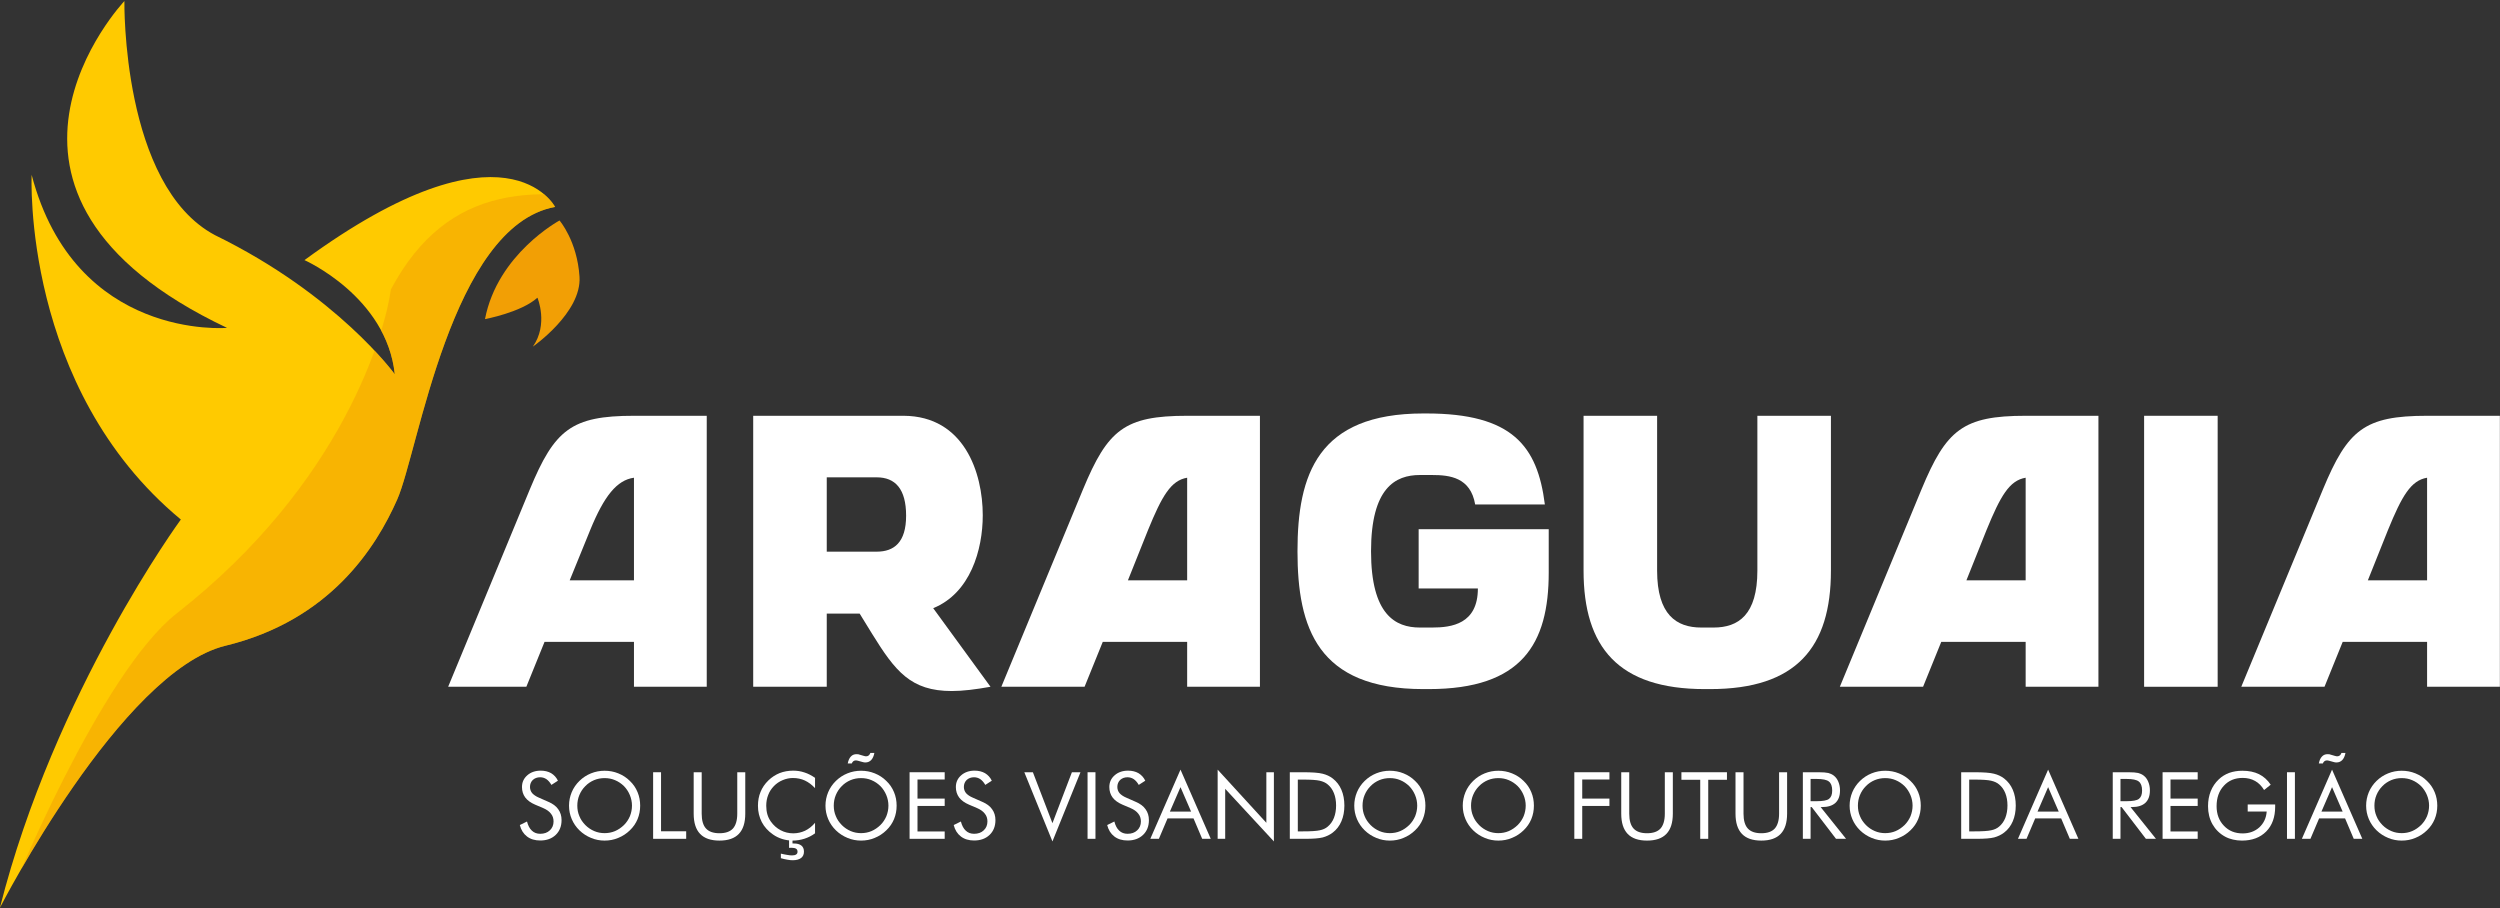
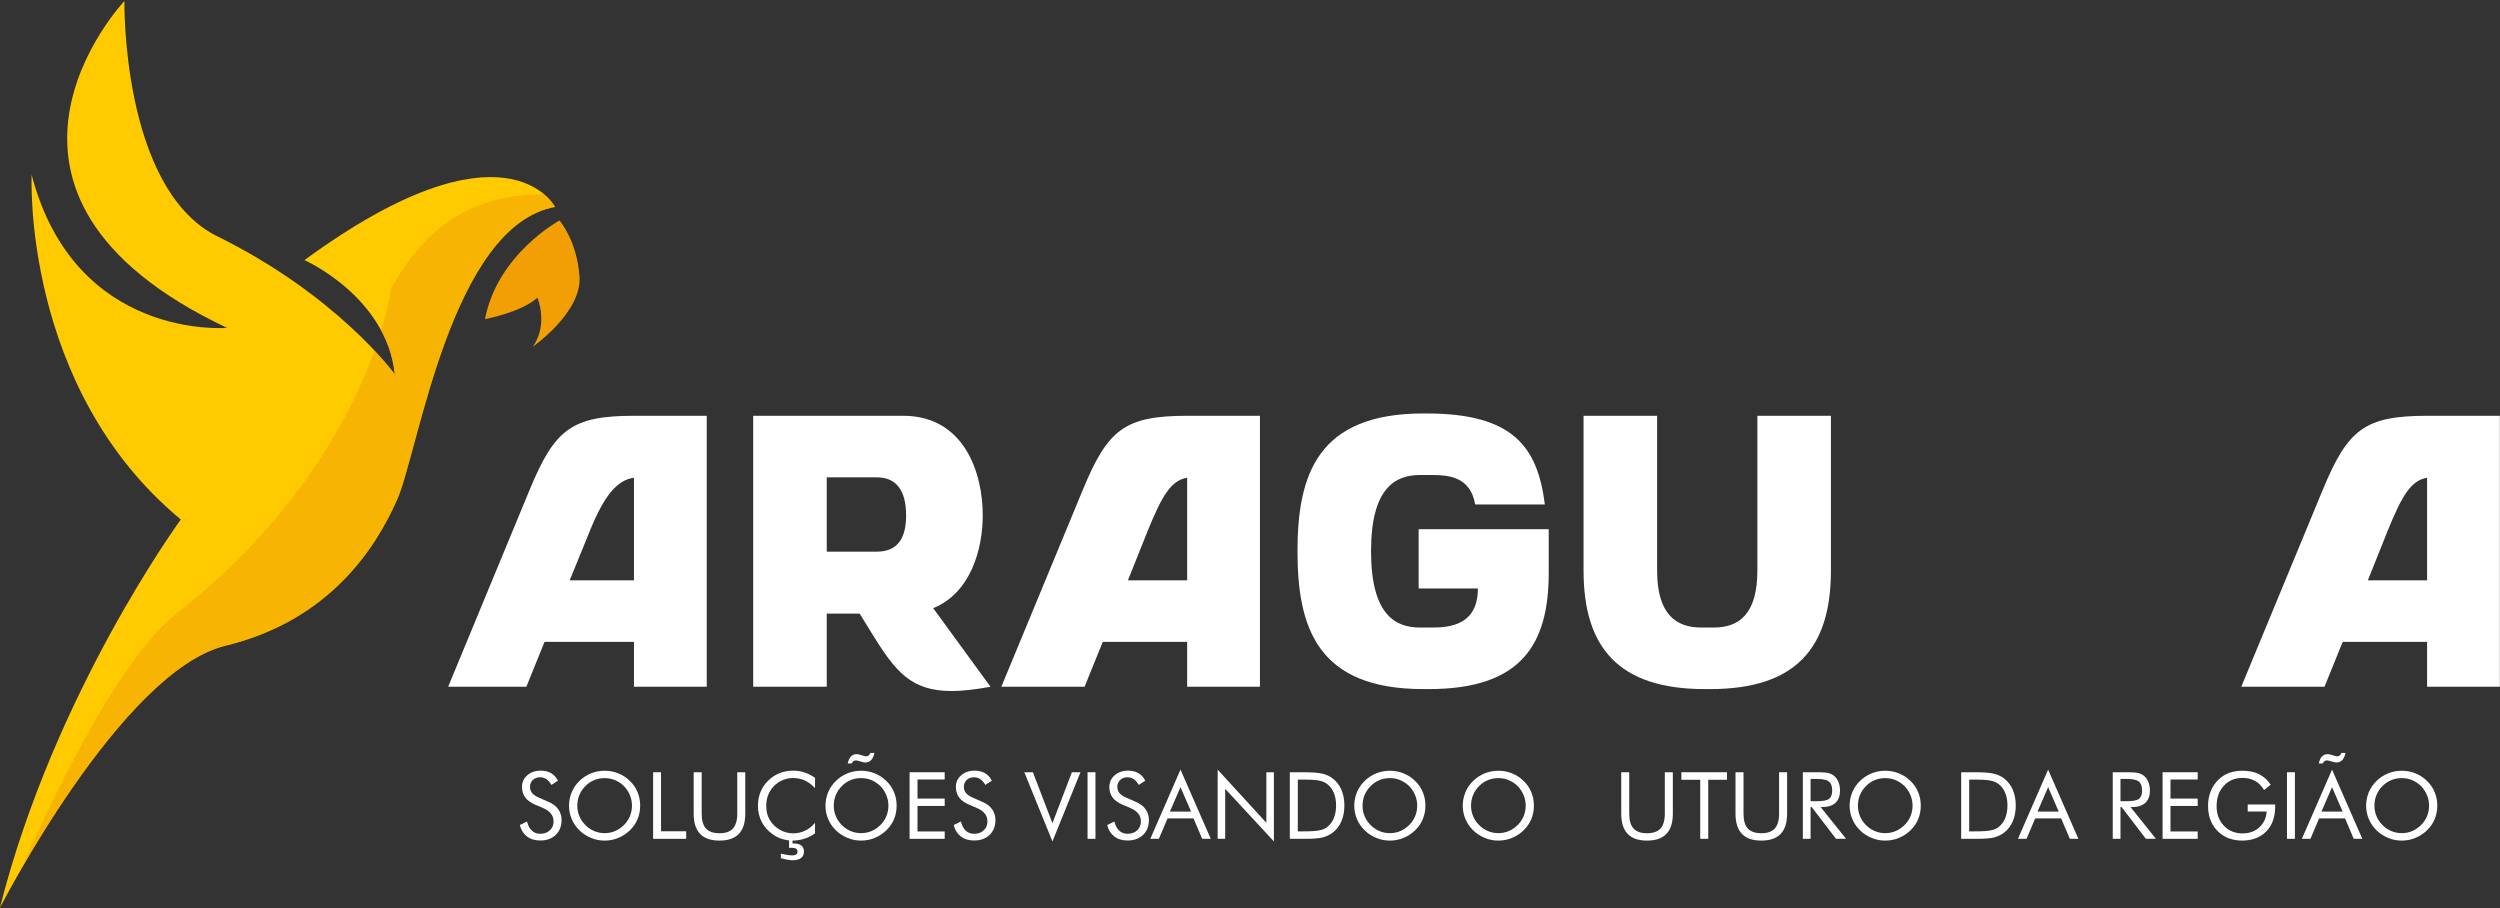
<svg xmlns="http://www.w3.org/2000/svg" width="100%" height="100%" viewBox="0 0 1109 403" version="1.1" xml:space="preserve" style="fill-rule:evenodd;clip-rule:evenodd;stroke-linejoin:round;stroke-miterlimit:2;">
  <rect x="0" y="0" width="1109" height="403" fill="#333333" stroke="none" />
  <g transform="matrix(1,0,0,1,-2430.67,-309.711)">
    <g>
      <g transform="matrix(2.49,-0.645,0.645,2.49,426.548,-561.984)">
        <path d="M719,603C719,603 712.873,587.292 695,572C681.525,559.677 690,529 690,529C690,529 651.347,553.233 693,588C693,588 667.077,583.642 667,554C667,554 656.137,589.113 677,618C677,618 648.448,641.32 630,675C630,675 660.466,640.72 679,641C697.534,641.28 708.366,631.129 714,624C719.634,616.871 734.799,580.664 753,582C753,582 748.991,564.094 708.859,580.037C708.859,580.037 721.005,589.679 719,603Z" style="fill:rgb(255,202,0);" />
        <g>
          <clipPath id="_clip1">
            <path d="M719,603C719,603 712.873,587.292 695,572C681.525,559.677 690,529 690,529C690,529 651.347,553.233 693,588C693,588 667.077,583.642 667,554C667,554 656.137,589.113 677,618C677,618 648.448,641.32 630,675C630,675 660.466,640.72 679,641C697.534,641.28 708.366,631.129 714,624C719.634,616.871 734.799,580.664 753,582C753,582 748.991,564.094 708.859,580.037C708.859,580.037 721.005,589.679 719,603Z" />
          </clipPath>
          <g clip-path="url(#_clip1)">
            <g transform="matrix(0.562,0.146,-0.146,0.562,377.321,67.109)">
              <path d="M687.367,900.335C687.367,900.335 714.043,834.282 736.905,816.351C786.42,777.516 798.778,732.399 800.416,720.111C817.49,688.026 844.285,688.894 874.595,695.448C904.905,702.001 793.043,847.907 793.043,847.907L687.367,900.335Z" style="fill:rgb(242,159,5);fill-opacity:0.5;" />
            </g>
          </g>
        </g>
      </g>
      <g transform="matrix(2.49,-0.645,0.645,2.49,426.548,-561.984)">
        <path d="M743.247,604.359C743.247,604.359 752.885,600.801 754.056,594.721C755.227,588.641 753.155,584.453 753.155,584.453C753.155,584.453 741.356,587.335 736.447,597.694C736.447,597.694 742.752,598.144 746.129,596.388C746.129,596.388 746.85,601.297 743.247,604.359Z" style="fill:rgb(242,159,5);" />
      </g>
    </g>
    <g>
      <g transform="matrix(1.922,0,0,1.922,2029.29,-140.985)">
        <g>
          <g transform="matrix(1,0,0,1,312,393)">
            <g transform="matrix(89.347,0,0,89.347,0,0)">
              <path d="M0.483,-0.7C0.321,-0.7 0.278,-0.664 0.214,-0.51L0.003,-0L0.205,-0L0.252,-0.116L0.483,-0.116L0.483,-0L0.671,-0L0.671,-0.7L0.483,-0.7ZM0.483,-0.275L0.317,-0.275L0.37,-0.405C0.406,-0.493 0.439,-0.534 0.483,-0.54L0.483,-0.275Z" style="fill:white;fill-rule:nonzero;" />
            </g>
            <g transform="matrix(89.347,0,0,89.347,65.313,0)">
              <path d="M0.525,-0.203C0.621,-0.242 0.653,-0.354 0.653,-0.443C0.653,-0.553 0.605,-0.699 0.449,-0.7L0.06,-0.7L0.06,-0L0.25,-0L0.25,-0.189L0.335,-0.189L0.367,-0.137C0.427,-0.04 0.467,0.011 0.573,0.011C0.601,0.011 0.634,0.007 0.673,-0L0.525,-0.203ZM0.379,-0.349L0.25,-0.349L0.25,-0.541L0.379,-0.541C0.427,-0.541 0.455,-0.511 0.455,-0.442C0.455,-0.373 0.424,-0.349 0.379,-0.349Z" style="fill:white;fill-rule:nonzero;" />
            </g>
            <g transform="matrix(89.347,0,0,89.347,127.766,0)">
              <path d="M0.482,-0.7C0.32,-0.7 0.277,-0.664 0.213,-0.51L0.002,-0L0.217,-0L0.264,-0.116L0.482,-0.116L0.482,-0L0.67,-0L0.67,-0.7L0.482,-0.7ZM0.482,-0.275L0.329,-0.275L0.381,-0.405C0.417,-0.493 0.44,-0.533 0.482,-0.54L0.482,-0.275Z" style="fill:white;fill-rule:nonzero;" />
            </g>
            <g transform="matrix(89.347,0,0,89.347,192.9,0)">
              <path d="M0.351,-0.407L0.351,-0.254L0.504,-0.254C0.504,-0.162 0.436,-0.153 0.386,-0.153L0.354,-0.153C0.291,-0.153 0.228,-0.186 0.228,-0.35C0.228,-0.514 0.291,-0.547 0.354,-0.547L0.386,-0.547C0.431,-0.547 0.485,-0.541 0.497,-0.471L0.677,-0.471C0.658,-0.622 0.593,-0.706 0.371,-0.706L0.363,-0.706C0.09,-0.706 0.038,-0.548 0.038,-0.35C0.038,-0.152 0.09,0.006 0.363,0.006L0.377,0.006C0.618,0.006 0.687,-0.111 0.687,-0.295L0.687,-0.407L0.351,-0.407Z" style="fill:white;fill-rule:nonzero;" />
            </g>
            <g transform="matrix(89.347,0,0,89.347,257.855,0)">
              <path d="M0.689,-0.7L0.499,-0.7L0.499,-0.3C0.499,-0.186 0.45,-0.153 0.386,-0.153L0.354,-0.153C0.29,-0.153 0.24,-0.186 0.24,-0.3L0.24,-0.7L0.05,-0.7L0.05,-0.3C0.05,-0.102 0.14,0.006 0.363,0.006L0.377,0.006C0.6,0.006 0.689,-0.102 0.689,-0.3L0.689,-0.7Z" style="fill:white;fill-rule:nonzero;" />
            </g>
          </g>
          <g transform="matrix(1,0,0,1,633.292,393)">
            <g transform="matrix(89.347,0,0,89.347,0,0)">
-               <path d="M0.482,-0.7C0.32,-0.7 0.277,-0.664 0.213,-0.51L0.002,-0L0.217,-0L0.264,-0.116L0.482,-0.116L0.482,-0L0.67,-0L0.67,-0.7L0.482,-0.7ZM0.482,-0.275L0.329,-0.275L0.381,-0.405C0.417,-0.493 0.44,-0.533 0.482,-0.54L0.482,-0.275Z" style="fill:white;fill-rule:nonzero;" />
-             </g>
+               </g>
            <g transform="matrix(89.347,0,0,89.347,65.134,0)">
-               <rect x="0.059" y="-0.7" width="0.19" height="0.7" style="fill:white;fill-rule:nonzero;" />
-             </g>
+               </g>
            <g transform="matrix(89.347,0,0,89.347,92.653,0)">
              <path d="M0.482,-0.7C0.32,-0.7 0.277,-0.664 0.213,-0.51L0.002,-0L0.217,-0L0.264,-0.116L0.482,-0.116L0.482,-0L0.67,-0L0.67,-0.7L0.482,-0.7ZM0.482,-0.275L0.329,-0.275L0.381,-0.405C0.417,-0.493 0.44,-0.533 0.482,-0.54L0.482,-0.275Z" style="fill:white;fill-rule:nonzero;" />
            </g>
          </g>
        </g>
      </g>
      <g transform="matrix(1.377,0,0,1.377,1514.28,-75.538)">
        <g>
          <g transform="matrix(1,0,0,1,831.793,550)">
            <g transform="matrix(30,0,0,30,0,0)">
              <path d="M0.346,-0.397C0.393,-0.377 0.428,-0.351 0.451,-0.318C0.475,-0.285 0.487,-0.246 0.487,-0.201C0.487,-0.135 0.466,-0.082 0.424,-0.042C0.382,-0.002 0.327,0.018 0.258,0.018C0.201,0.018 0.154,0.004 0.116,-0.025C0.078,-0.054 0.052,-0.095 0.039,-0.148L0.116,-0.186C0.127,-0.143 0.144,-0.11 0.168,-0.088C0.192,-0.065 0.222,-0.054 0.258,-0.054C0.3,-0.054 0.335,-0.066 0.361,-0.091C0.388,-0.116 0.401,-0.148 0.401,-0.187C0.401,-0.219 0.392,-0.247 0.373,-0.27C0.355,-0.294 0.327,-0.314 0.29,-0.33L0.203,-0.367C0.156,-0.387 0.12,-0.413 0.097,-0.444C0.074,-0.475 0.062,-0.513 0.062,-0.556C0.062,-0.607 0.081,-0.649 0.119,-0.682C0.156,-0.715 0.205,-0.732 0.263,-0.732C0.306,-0.732 0.343,-0.723 0.375,-0.705C0.406,-0.686 0.431,-0.66 0.448,-0.624L0.378,-0.579C0.362,-0.607 0.344,-0.627 0.324,-0.641C0.304,-0.654 0.282,-0.661 0.257,-0.661C0.225,-0.661 0.199,-0.651 0.178,-0.632C0.158,-0.612 0.148,-0.587 0.148,-0.557C0.148,-0.532 0.156,-0.51 0.171,-0.491C0.187,-0.473 0.211,-0.456 0.244,-0.442L0.346,-0.397Z" style="fill:white;fill-rule:nonzero;" />
            </g>
            <g transform="matrix(30,0,0,30,15.425,0)">
              <path d="M0.435,-0.061C0.474,-0.061 0.512,-0.068 0.547,-0.083C0.582,-0.098 0.614,-0.12 0.643,-0.148C0.671,-0.176 0.692,-0.208 0.707,-0.243C0.721,-0.279 0.729,-0.316 0.729,-0.356C0.729,-0.396 0.721,-0.434 0.706,-0.47C0.691,-0.506 0.67,-0.538 0.643,-0.566C0.614,-0.594 0.583,-0.615 0.547,-0.63C0.512,-0.645 0.475,-0.652 0.435,-0.652C0.396,-0.652 0.358,-0.645 0.322,-0.63C0.287,-0.615 0.255,-0.594 0.228,-0.566C0.2,-0.538 0.179,-0.506 0.164,-0.47C0.149,-0.434 0.142,-0.396 0.142,-0.356C0.142,-0.316 0.149,-0.279 0.164,-0.244C0.178,-0.208 0.2,-0.177 0.228,-0.148C0.257,-0.119 0.289,-0.098 0.324,-0.083C0.359,-0.068 0.396,-0.061 0.435,-0.061ZM0.817,-0.356C0.817,-0.305 0.808,-0.257 0.789,-0.211C0.77,-0.166 0.743,-0.126 0.706,-0.091C0.67,-0.056 0.629,-0.029 0.582,-0.01C0.535,0.01 0.486,0.019 0.435,0.019C0.385,0.019 0.336,0.01 0.289,-0.01C0.243,-0.029 0.201,-0.056 0.165,-0.091C0.129,-0.126 0.101,-0.167 0.082,-0.212C0.063,-0.257 0.053,-0.305 0.053,-0.356C0.053,-0.407 0.063,-0.455 0.082,-0.501C0.101,-0.546 0.129,-0.587 0.165,-0.622C0.201,-0.657 0.242,-0.684 0.289,-0.703C0.336,-0.722 0.385,-0.731 0.435,-0.731C0.486,-0.731 0.535,-0.722 0.582,-0.703C0.629,-0.684 0.671,-0.657 0.706,-0.622C0.743,-0.587 0.77,-0.547 0.789,-0.501C0.808,-0.456 0.817,-0.407 0.817,-0.356Z" style="fill:white;fill-rule:nonzero;" />
            </g>
            <g transform="matrix(30,0,0,30,41.528,0)">
              <path d="M0.086,-0L0.086,-0.715L0.171,-0.715L0.171,-0.081L0.441,-0.081L0.441,-0L0.086,-0Z" style="fill:white;fill-rule:nonzero;" />
            </g>
          </g>
          <g transform="matrix(1,0,0,1,886.476,550)">
            <g transform="matrix(30,0,0,30,0,0)">
              <path d="M0.083,-0.715L0.169,-0.715L0.169,-0.27C0.169,-0.198 0.184,-0.145 0.215,-0.111C0.246,-0.077 0.294,-0.06 0.36,-0.06C0.426,-0.06 0.474,-0.077 0.505,-0.111C0.535,-0.145 0.551,-0.198 0.551,-0.27L0.551,-0.715L0.637,-0.715L0.637,-0.27C0.637,-0.173 0.614,-0.101 0.568,-0.053C0.522,-0.005 0.453,0.019 0.36,0.019C0.267,0.019 0.198,-0.005 0.152,-0.053C0.106,-0.101 0.083,-0.173 0.083,-0.27L0.083,-0.715Z" style="fill:white;fill-rule:nonzero;" />
            </g>
            <g transform="matrix(30,0,0,30,21.606,0)">
              <path d="M0.666,-0.544C0.632,-0.581 0.595,-0.608 0.557,-0.626C0.518,-0.644 0.475,-0.653 0.428,-0.653C0.39,-0.653 0.354,-0.645 0.318,-0.63C0.282,-0.615 0.25,-0.593 0.224,-0.566C0.197,-0.538 0.176,-0.506 0.163,-0.471C0.149,-0.436 0.142,-0.397 0.142,-0.355C0.142,-0.322 0.146,-0.291 0.154,-0.263C0.162,-0.235 0.175,-0.209 0.191,-0.186C0.22,-0.145 0.255,-0.114 0.297,-0.092C0.338,-0.07 0.384,-0.059 0.432,-0.059C0.478,-0.059 0.52,-0.069 0.559,-0.087C0.598,-0.106 0.634,-0.134 0.666,-0.172L0.666,-0.059C0.631,-0.033 0.592,-0.014 0.552,-0.001C0.511,0.012 0.468,0.019 0.425,0.019C0.387,0.019 0.35,0.013 0.314,0.002C0.279,-0.009 0.245,-0.025 0.214,-0.047C0.162,-0.083 0.122,-0.127 0.094,-0.18C0.067,-0.233 0.053,-0.291 0.053,-0.354C0.053,-0.409 0.062,-0.459 0.081,-0.504C0.099,-0.549 0.127,-0.59 0.165,-0.627C0.201,-0.662 0.242,-0.688 0.286,-0.706C0.33,-0.723 0.379,-0.732 0.431,-0.732C0.472,-0.732 0.513,-0.726 0.551,-0.713C0.59,-0.701 0.628,-0.681 0.666,-0.655L0.666,-0.544ZM0.299,0.208L0.299,0.159C0.325,0.165 0.348,0.17 0.369,0.173C0.389,0.177 0.406,0.178 0.419,0.178C0.438,0.178 0.453,0.175 0.463,0.168C0.473,0.162 0.478,0.152 0.478,0.138C0.478,0.124 0.473,0.113 0.462,0.106C0.452,0.1 0.435,0.096 0.413,0.096C0.406,0.096 0.39,0.097 0.387,0.097L0.387,-0L0.424,-0L0.424,0.05L0.438,0.05C0.473,0.05 0.5,0.057 0.519,0.072C0.538,0.087 0.547,0.109 0.547,0.138C0.547,0.168 0.536,0.191 0.516,0.206C0.495,0.222 0.465,0.23 0.425,0.23C0.409,0.23 0.39,0.228 0.368,0.224C0.347,0.221 0.324,0.215 0.299,0.208Z" style="fill:white;fill-rule:nonzero;" />
            </g>
            <g transform="matrix(30,0,0,30,43.359,0)">
              <path d="M0.435,-0.061C0.474,-0.061 0.512,-0.068 0.547,-0.083C0.582,-0.098 0.614,-0.12 0.643,-0.148C0.671,-0.176 0.692,-0.208 0.707,-0.243C0.721,-0.279 0.729,-0.316 0.729,-0.356C0.729,-0.396 0.721,-0.434 0.706,-0.47C0.691,-0.506 0.67,-0.538 0.643,-0.566C0.614,-0.594 0.583,-0.615 0.547,-0.63C0.512,-0.645 0.475,-0.652 0.435,-0.652C0.396,-0.652 0.358,-0.645 0.322,-0.63C0.287,-0.615 0.255,-0.594 0.228,-0.566C0.2,-0.538 0.179,-0.506 0.164,-0.47C0.149,-0.434 0.142,-0.396 0.142,-0.356C0.142,-0.316 0.149,-0.279 0.164,-0.244C0.178,-0.208 0.2,-0.177 0.228,-0.148C0.257,-0.119 0.289,-0.098 0.324,-0.083C0.359,-0.068 0.396,-0.061 0.435,-0.061ZM0.817,-0.356C0.817,-0.305 0.808,-0.257 0.789,-0.211C0.77,-0.166 0.743,-0.126 0.706,-0.091C0.67,-0.056 0.629,-0.029 0.582,-0.01C0.535,0.01 0.486,0.019 0.435,0.019C0.385,0.019 0.336,0.01 0.289,-0.01C0.243,-0.029 0.201,-0.056 0.165,-0.091C0.129,-0.126 0.101,-0.167 0.082,-0.212C0.063,-0.257 0.053,-0.305 0.053,-0.356C0.053,-0.407 0.063,-0.455 0.082,-0.501C0.101,-0.546 0.129,-0.587 0.165,-0.622C0.201,-0.657 0.242,-0.684 0.289,-0.703C0.336,-0.722 0.385,-0.731 0.435,-0.731C0.486,-0.731 0.535,-0.722 0.582,-0.703C0.629,-0.684 0.671,-0.657 0.706,-0.622C0.743,-0.587 0.77,-0.547 0.789,-0.501C0.808,-0.456 0.817,-0.407 0.817,-0.356ZM0.578,-0.922C0.572,-0.889 0.56,-0.863 0.544,-0.846C0.527,-0.829 0.507,-0.82 0.482,-0.82C0.478,-0.82 0.473,-0.82 0.467,-0.821C0.462,-0.822 0.456,-0.824 0.45,-0.825L0.403,-0.838C0.399,-0.839 0.394,-0.84 0.39,-0.841C0.386,-0.842 0.382,-0.842 0.379,-0.842C0.369,-0.842 0.36,-0.839 0.353,-0.834C0.345,-0.828 0.34,-0.82 0.335,-0.809L0.292,-0.809C0.298,-0.841 0.309,-0.866 0.325,-0.883C0.341,-0.901 0.362,-0.909 0.386,-0.909C0.392,-0.909 0.397,-0.909 0.402,-0.908C0.407,-0.908 0.411,-0.907 0.415,-0.905L0.463,-0.891C0.47,-0.889 0.476,-0.888 0.479,-0.887C0.483,-0.887 0.486,-0.886 0.489,-0.886C0.5,-0.886 0.509,-0.889 0.517,-0.895C0.524,-0.901 0.531,-0.91 0.535,-0.922L0.578,-0.922Z" style="fill:white;fill-rule:nonzero;" />
            </g>
            <g transform="matrix(30,0,0,30,69.462,0)">
              <path d="M0.086,-0L0.086,-0.715L0.463,-0.715L0.463,-0.637L0.171,-0.637L0.171,-0.432L0.463,-0.432L0.463,-0.353L0.171,-0.353L0.171,-0.079L0.463,-0.079L0.463,-0L0.086,-0Z" style="fill:white;fill-rule:nonzero;" />
            </g>
            <g transform="matrix(30,0,0,30,85.092,0)">
              <path d="M0.346,-0.397C0.393,-0.377 0.428,-0.351 0.451,-0.318C0.475,-0.285 0.487,-0.246 0.487,-0.201C0.487,-0.135 0.466,-0.082 0.424,-0.042C0.382,-0.002 0.327,0.018 0.258,0.018C0.201,0.018 0.154,0.004 0.116,-0.025C0.078,-0.054 0.052,-0.095 0.039,-0.148L0.116,-0.186C0.127,-0.143 0.144,-0.11 0.168,-0.088C0.192,-0.065 0.222,-0.054 0.258,-0.054C0.3,-0.054 0.335,-0.066 0.361,-0.091C0.388,-0.116 0.401,-0.148 0.401,-0.187C0.401,-0.219 0.392,-0.247 0.373,-0.27C0.355,-0.294 0.327,-0.314 0.29,-0.33L0.203,-0.367C0.156,-0.387 0.12,-0.413 0.097,-0.444C0.074,-0.475 0.062,-0.513 0.062,-0.556C0.062,-0.607 0.081,-0.649 0.119,-0.682C0.156,-0.715 0.205,-0.732 0.263,-0.732C0.306,-0.732 0.343,-0.723 0.375,-0.705C0.406,-0.686 0.431,-0.66 0.448,-0.624L0.378,-0.579C0.362,-0.607 0.344,-0.627 0.324,-0.641C0.304,-0.654 0.282,-0.661 0.257,-0.661C0.225,-0.661 0.199,-0.651 0.178,-0.632C0.158,-0.612 0.148,-0.587 0.148,-0.557C0.148,-0.532 0.156,-0.51 0.171,-0.491C0.187,-0.473 0.211,-0.456 0.244,-0.442L0.346,-0.397Z" style="fill:white;fill-rule:nonzero;" />
            </g>
            <g transform="matrix(30,0,0,30,109.365,0)">
              <path d="M0.29,0.028L-0.012,-0.715L0.08,-0.715L0.29,-0.168L0.499,-0.715L0.591,-0.715L0.29,0.028Z" style="fill:white;fill-rule:nonzero;" />
            </g>
            <g transform="matrix(30,0,0,30,126.767,0)">
              <rect x="0.087" y="-0.715" width="0.085" height="0.715" style="fill:white;fill-rule:nonzero;" />
            </g>
            <g transform="matrix(30,0,0,30,134.531,0)">
              <path d="M0.346,-0.397C0.393,-0.377 0.428,-0.351 0.451,-0.318C0.475,-0.285 0.487,-0.246 0.487,-0.201C0.487,-0.135 0.466,-0.082 0.424,-0.042C0.382,-0.002 0.327,0.018 0.258,0.018C0.201,0.018 0.154,0.004 0.116,-0.025C0.078,-0.054 0.052,-0.095 0.039,-0.148L0.116,-0.186C0.127,-0.143 0.144,-0.11 0.168,-0.088C0.192,-0.065 0.222,-0.054 0.258,-0.054C0.3,-0.054 0.335,-0.066 0.361,-0.091C0.388,-0.116 0.401,-0.148 0.401,-0.187C0.401,-0.219 0.392,-0.247 0.373,-0.27C0.355,-0.294 0.327,-0.314 0.29,-0.33L0.203,-0.367C0.156,-0.387 0.12,-0.413 0.097,-0.444C0.074,-0.475 0.062,-0.513 0.062,-0.556C0.062,-0.607 0.081,-0.649 0.119,-0.682C0.156,-0.715 0.205,-0.732 0.263,-0.732C0.306,-0.732 0.343,-0.723 0.375,-0.705C0.406,-0.686 0.431,-0.66 0.448,-0.624L0.378,-0.579C0.362,-0.607 0.344,-0.627 0.324,-0.641C0.304,-0.654 0.282,-0.661 0.257,-0.661C0.225,-0.661 0.199,-0.651 0.178,-0.632C0.158,-0.612 0.148,-0.587 0.148,-0.557C0.148,-0.532 0.156,-0.51 0.171,-0.491C0.187,-0.473 0.211,-0.456 0.244,-0.442L0.346,-0.397Z" style="fill:white;fill-rule:nonzero;" />
            </g>
            <g transform="matrix(30,0,0,30,149.956,0)">
              <path d="M0.312,-0.555L0.198,-0.292L0.426,-0.292L0.312,-0.555ZM0.312,-0.743L0.637,-0L0.545,-0L0.452,-0.219L0.173,-0.219L0.08,-0L-0.012,-0L0.312,-0.743Z" style="fill:white;fill-rule:nonzero;" />
            </g>
            <g transform="matrix(30,0,0,30,168.706,0)">
              <path d="M0.086,-0L0.086,-0.743L0.609,-0.172L0.609,-0.715L0.69,-0.715L0.69,0.028L0.167,-0.537L0.167,-0L0.086,-0Z" style="fill:white;fill-rule:nonzero;" />
            </g>
            <g transform="matrix(30,0,0,30,191.953,0)">
              <path d="M0.172,-0.08L0.226,-0.08C0.314,-0.08 0.375,-0.084 0.409,-0.092C0.443,-0.099 0.471,-0.112 0.493,-0.131C0.522,-0.155 0.545,-0.187 0.56,-0.225C0.575,-0.264 0.583,-0.308 0.583,-0.358C0.583,-0.408 0.575,-0.452 0.56,-0.49C0.545,-0.528 0.523,-0.559 0.493,-0.584C0.471,-0.603 0.442,-0.616 0.407,-0.624C0.373,-0.632 0.312,-0.636 0.226,-0.636L0.172,-0.636L0.172,-0.08ZM0.086,-0L0.086,-0.715L0.223,-0.715C0.325,-0.715 0.396,-0.71 0.438,-0.699C0.479,-0.689 0.516,-0.672 0.547,-0.648C0.588,-0.616 0.619,-0.576 0.64,-0.527C0.661,-0.478 0.672,-0.421 0.672,-0.357C0.672,-0.293 0.661,-0.237 0.64,-0.188C0.619,-0.139 0.588,-0.098 0.547,-0.067C0.516,-0.043 0.48,-0.026 0.44,-0.015C0.4,-0.005 0.338,-0 0.254,-0L0.086,-0Z" style="fill:white;fill-rule:nonzero;" />
            </g>
            <g transform="matrix(30,0,0,30,213.706,0)">
              <path d="M0.435,-0.061C0.474,-0.061 0.512,-0.068 0.547,-0.083C0.582,-0.098 0.614,-0.12 0.643,-0.148C0.671,-0.176 0.692,-0.208 0.707,-0.243C0.721,-0.279 0.729,-0.316 0.729,-0.356C0.729,-0.396 0.721,-0.434 0.706,-0.47C0.691,-0.506 0.67,-0.538 0.643,-0.566C0.614,-0.594 0.583,-0.615 0.547,-0.63C0.512,-0.645 0.475,-0.652 0.435,-0.652C0.396,-0.652 0.358,-0.645 0.322,-0.63C0.287,-0.615 0.255,-0.594 0.228,-0.566C0.2,-0.538 0.179,-0.506 0.164,-0.47C0.149,-0.434 0.142,-0.396 0.142,-0.356C0.142,-0.316 0.149,-0.279 0.164,-0.244C0.178,-0.208 0.2,-0.177 0.228,-0.148C0.257,-0.119 0.289,-0.098 0.324,-0.083C0.359,-0.068 0.396,-0.061 0.435,-0.061ZM0.817,-0.356C0.817,-0.305 0.808,-0.257 0.789,-0.211C0.77,-0.166 0.743,-0.126 0.706,-0.091C0.67,-0.056 0.629,-0.029 0.582,-0.01C0.535,0.01 0.486,0.019 0.435,0.019C0.385,0.019 0.336,0.01 0.289,-0.01C0.243,-0.029 0.201,-0.056 0.165,-0.091C0.129,-0.126 0.101,-0.167 0.082,-0.212C0.063,-0.257 0.053,-0.305 0.053,-0.356C0.053,-0.407 0.063,-0.455 0.082,-0.501C0.101,-0.546 0.129,-0.587 0.165,-0.622C0.201,-0.657 0.242,-0.684 0.289,-0.703C0.336,-0.722 0.385,-0.731 0.435,-0.731C0.486,-0.731 0.535,-0.722 0.582,-0.703C0.629,-0.684 0.671,-0.657 0.706,-0.622C0.743,-0.587 0.77,-0.547 0.789,-0.501C0.808,-0.456 0.817,-0.407 0.817,-0.356Z" style="fill:white;fill-rule:nonzero;" />
            </g>
            <g transform="matrix(30,0,0,30,248.657,0)">
              <path d="M0.435,-0.061C0.474,-0.061 0.512,-0.068 0.547,-0.083C0.582,-0.098 0.614,-0.12 0.643,-0.148C0.671,-0.176 0.692,-0.208 0.707,-0.243C0.721,-0.279 0.729,-0.316 0.729,-0.356C0.729,-0.396 0.721,-0.434 0.706,-0.47C0.691,-0.506 0.67,-0.538 0.643,-0.566C0.614,-0.594 0.583,-0.615 0.547,-0.63C0.512,-0.645 0.475,-0.652 0.435,-0.652C0.396,-0.652 0.358,-0.645 0.322,-0.63C0.287,-0.615 0.255,-0.594 0.228,-0.566C0.2,-0.538 0.179,-0.506 0.164,-0.47C0.149,-0.434 0.142,-0.396 0.142,-0.356C0.142,-0.316 0.149,-0.279 0.164,-0.244C0.178,-0.208 0.2,-0.177 0.228,-0.148C0.257,-0.119 0.289,-0.098 0.324,-0.083C0.359,-0.068 0.396,-0.061 0.435,-0.061ZM0.817,-0.356C0.817,-0.305 0.808,-0.257 0.789,-0.211C0.77,-0.166 0.743,-0.126 0.706,-0.091C0.67,-0.056 0.629,-0.029 0.582,-0.01C0.535,0.01 0.486,0.019 0.435,0.019C0.385,0.019 0.336,0.01 0.289,-0.01C0.243,-0.029 0.201,-0.056 0.165,-0.091C0.129,-0.126 0.101,-0.167 0.082,-0.212C0.063,-0.257 0.053,-0.305 0.053,-0.356C0.053,-0.407 0.063,-0.455 0.082,-0.501C0.101,-0.546 0.129,-0.587 0.165,-0.622C0.201,-0.657 0.242,-0.684 0.289,-0.703C0.336,-0.722 0.385,-0.731 0.435,-0.731C0.486,-0.731 0.535,-0.722 0.582,-0.703C0.629,-0.684 0.671,-0.657 0.706,-0.622C0.743,-0.587 0.77,-0.547 0.789,-0.501C0.808,-0.456 0.817,-0.407 0.817,-0.356Z" style="fill:white;fill-rule:nonzero;" />
            </g>
            <g transform="matrix(30,0,0,30,283.608,0)">
-               <path d="M0.086,-0L0.086,-0.715L0.463,-0.715L0.463,-0.637L0.171,-0.637L0.171,-0.432L0.463,-0.432L0.463,-0.353L0.171,-0.353L0.171,-0L0.086,-0Z" style="fill:white;fill-rule:nonzero;" />
-             </g>
+               </g>
            <g transform="matrix(30,0,0,30,298.813,0)">
              <path d="M0.083,-0.715L0.169,-0.715L0.169,-0.27C0.169,-0.198 0.184,-0.145 0.215,-0.111C0.246,-0.077 0.294,-0.06 0.36,-0.06C0.426,-0.06 0.474,-0.077 0.505,-0.111C0.535,-0.145 0.551,-0.198 0.551,-0.27L0.551,-0.715L0.637,-0.715L0.637,-0.27C0.637,-0.173 0.614,-0.101 0.568,-0.053C0.522,-0.005 0.453,0.019 0.36,0.019C0.267,0.019 0.198,-0.005 0.152,-0.053C0.106,-0.101 0.083,-0.173 0.083,-0.27L0.083,-0.715Z" style="fill:white;fill-rule:nonzero;" />
            </g>
            <g transform="matrix(30,0,0,30,320.419,0)">
              <path d="M0.211,-0L0.211,-0.634L0.009,-0.634L0.009,-0.715L0.498,-0.715L0.498,-0.634L0.297,-0.634L0.297,-0L0.211,-0Z" style="fill:white;fill-rule:nonzero;" />
            </g>
            <g transform="matrix(30,0,0,30,335.625,0)">
              <path d="M0.083,-0.715L0.169,-0.715L0.169,-0.27C0.169,-0.198 0.184,-0.145 0.215,-0.111C0.246,-0.077 0.294,-0.06 0.36,-0.06C0.426,-0.06 0.474,-0.077 0.505,-0.111C0.535,-0.145 0.551,-0.198 0.551,-0.27L0.551,-0.715L0.637,-0.715L0.637,-0.27C0.637,-0.173 0.614,-0.101 0.568,-0.053C0.522,-0.005 0.453,0.019 0.36,0.019C0.267,0.019 0.198,-0.005 0.152,-0.053C0.106,-0.101 0.083,-0.173 0.083,-0.27L0.083,-0.715Z" style="fill:white;fill-rule:nonzero;" />
            </g>
            <g transform="matrix(30,0,0,30,357.231,0)">
              <path d="M0.086,-0L0.086,-0.715L0.254,-0.715C0.302,-0.715 0.337,-0.712 0.359,-0.707C0.381,-0.701 0.401,-0.692 0.418,-0.679C0.439,-0.663 0.456,-0.64 0.467,-0.613C0.479,-0.585 0.485,-0.554 0.485,-0.52C0.485,-0.461 0.469,-0.417 0.436,-0.386C0.403,-0.356 0.355,-0.341 0.292,-0.341L0.277,-0.341L0.55,-0L0.442,-0L0.181,-0.341L0.169,-0.341L0.169,-0L0.086,-0ZM0.169,-0.643L0.169,-0.404L0.234,-0.404C0.3,-0.404 0.345,-0.412 0.367,-0.429C0.39,-0.447 0.401,-0.476 0.401,-0.519C0.401,-0.565 0.389,-0.597 0.366,-0.615C0.343,-0.634 0.299,-0.643 0.234,-0.643L0.169,-0.643Z" style="fill:white;fill-rule:nonzero;" />
            </g>
            <g transform="matrix(30,0,0,30,373.286,0)">
              <path d="M0.435,-0.061C0.474,-0.061 0.512,-0.068 0.547,-0.083C0.582,-0.098 0.614,-0.12 0.643,-0.148C0.671,-0.176 0.692,-0.208 0.707,-0.243C0.721,-0.279 0.729,-0.316 0.729,-0.356C0.729,-0.396 0.721,-0.434 0.706,-0.47C0.691,-0.506 0.67,-0.538 0.643,-0.566C0.614,-0.594 0.583,-0.615 0.547,-0.63C0.512,-0.645 0.475,-0.652 0.435,-0.652C0.396,-0.652 0.358,-0.645 0.322,-0.63C0.287,-0.615 0.255,-0.594 0.228,-0.566C0.2,-0.538 0.179,-0.506 0.164,-0.47C0.149,-0.434 0.142,-0.396 0.142,-0.356C0.142,-0.316 0.149,-0.279 0.164,-0.244C0.178,-0.208 0.2,-0.177 0.228,-0.148C0.257,-0.119 0.289,-0.098 0.324,-0.083C0.359,-0.068 0.396,-0.061 0.435,-0.061ZM0.817,-0.356C0.817,-0.305 0.808,-0.257 0.789,-0.211C0.77,-0.166 0.743,-0.126 0.706,-0.091C0.67,-0.056 0.629,-0.029 0.582,-0.01C0.535,0.01 0.486,0.019 0.435,0.019C0.385,0.019 0.336,0.01 0.289,-0.01C0.243,-0.029 0.201,-0.056 0.165,-0.091C0.129,-0.126 0.101,-0.167 0.082,-0.212C0.063,-0.257 0.053,-0.305 0.053,-0.356C0.053,-0.407 0.063,-0.455 0.082,-0.501C0.101,-0.546 0.129,-0.587 0.165,-0.622C0.201,-0.657 0.242,-0.684 0.289,-0.703C0.336,-0.722 0.385,-0.731 0.435,-0.731C0.486,-0.731 0.535,-0.722 0.582,-0.703C0.629,-0.684 0.671,-0.657 0.706,-0.622C0.743,-0.587 0.77,-0.547 0.789,-0.501C0.808,-0.456 0.817,-0.407 0.817,-0.356Z" style="fill:white;fill-rule:nonzero;" />
            </g>
            <g transform="matrix(30,0,0,30,408.237,0)">
              <path d="M0.172,-0.08L0.226,-0.08C0.314,-0.08 0.375,-0.084 0.409,-0.092C0.443,-0.099 0.471,-0.112 0.493,-0.131C0.522,-0.155 0.545,-0.187 0.56,-0.225C0.575,-0.264 0.583,-0.308 0.583,-0.358C0.583,-0.408 0.575,-0.452 0.56,-0.49C0.545,-0.528 0.523,-0.559 0.493,-0.584C0.471,-0.603 0.442,-0.616 0.407,-0.624C0.373,-0.632 0.312,-0.636 0.226,-0.636L0.172,-0.636L0.172,-0.08ZM0.086,-0L0.086,-0.715L0.223,-0.715C0.325,-0.715 0.396,-0.71 0.438,-0.699C0.479,-0.689 0.516,-0.672 0.547,-0.648C0.588,-0.616 0.619,-0.576 0.64,-0.527C0.661,-0.478 0.672,-0.421 0.672,-0.357C0.672,-0.293 0.661,-0.237 0.64,-0.188C0.619,-0.139 0.588,-0.098 0.547,-0.067C0.516,-0.043 0.48,-0.026 0.44,-0.015C0.4,-0.005 0.338,-0 0.254,-0L0.086,-0Z" style="fill:white;fill-rule:nonzero;" />
            </g>
          </g>
          <g transform="matrix(1,0,0,1,1315.94,550)">
            <g transform="matrix(30,0,0,30,0,0)">
              <path d="M0.312,-0.555L0.198,-0.292L0.426,-0.292L0.312,-0.555ZM0.312,-0.743L0.637,-0L0.545,-0L0.452,-0.219L0.173,-0.219L0.08,-0L-0.012,-0L0.312,-0.743Z" style="fill:white;fill-rule:nonzero;" />
            </g>
            <g transform="matrix(30,0,0,30,27.598,0)">
              <path d="M0.086,-0L0.086,-0.715L0.254,-0.715C0.302,-0.715 0.337,-0.712 0.359,-0.707C0.381,-0.701 0.401,-0.692 0.418,-0.679C0.439,-0.663 0.456,-0.64 0.467,-0.613C0.479,-0.585 0.485,-0.554 0.485,-0.52C0.485,-0.461 0.469,-0.417 0.436,-0.386C0.403,-0.356 0.355,-0.341 0.292,-0.341L0.277,-0.341L0.55,-0L0.442,-0L0.181,-0.341L0.169,-0.341L0.169,-0L0.086,-0ZM0.169,-0.643L0.169,-0.404L0.234,-0.404C0.3,-0.404 0.345,-0.412 0.367,-0.429C0.39,-0.447 0.401,-0.476 0.401,-0.519C0.401,-0.565 0.389,-0.597 0.366,-0.615C0.343,-0.634 0.299,-0.643 0.234,-0.643L0.169,-0.643Z" style="fill:white;fill-rule:nonzero;" />
            </g>
            <g transform="matrix(30,0,0,30,43.652,0)">
              <path d="M0.086,-0L0.086,-0.715L0.463,-0.715L0.463,-0.637L0.171,-0.637L0.171,-0.432L0.463,-0.432L0.463,-0.353L0.171,-0.353L0.171,-0.079L0.463,-0.079L0.463,-0L0.086,-0Z" style="fill:white;fill-rule:nonzero;" />
            </g>
            <g transform="matrix(30,0,0,30,59.282,0)">
              <path d="M0.479,-0.369L0.774,-0.369L0.774,-0.345C0.774,-0.233 0.742,-0.144 0.678,-0.079C0.614,-0.014 0.527,0.019 0.417,0.019C0.383,0.019 0.351,0.015 0.321,0.008C0.291,0.001 0.263,-0.009 0.237,-0.023C0.178,-0.055 0.133,-0.1 0.101,-0.156C0.069,-0.213 0.053,-0.278 0.053,-0.35C0.053,-0.41 0.063,-0.463 0.082,-0.511C0.101,-0.559 0.13,-0.602 0.168,-0.638C0.2,-0.669 0.238,-0.692 0.28,-0.708C0.323,-0.723 0.37,-0.731 0.422,-0.731C0.491,-0.731 0.55,-0.719 0.601,-0.694C0.651,-0.669 0.693,-0.631 0.726,-0.581L0.655,-0.524C0.629,-0.567 0.597,-0.6 0.559,-0.621C0.52,-0.643 0.476,-0.654 0.425,-0.654C0.342,-0.654 0.274,-0.626 0.223,-0.57C0.171,-0.514 0.145,-0.441 0.145,-0.35C0.145,-0.265 0.171,-0.195 0.224,-0.14C0.276,-0.085 0.343,-0.058 0.425,-0.058C0.496,-0.058 0.556,-0.08 0.604,-0.123C0.651,-0.167 0.678,-0.223 0.683,-0.293L0.479,-0.293L0.479,-0.369Z" style="fill:white;fill-rule:nonzero;" />
            </g>
            <g transform="matrix(30,0,0,30,83.701,0)">
              <rect x="0.087" y="-0.715" width="0.085" height="0.715" style="fill:white;fill-rule:nonzero;" />
            </g>
            <g transform="matrix(30,0,0,30,91.465,0)">
              <path d="M0.312,-0.555L0.198,-0.292L0.426,-0.292L0.312,-0.555ZM0.312,-0.743L0.637,-0L0.545,-0L0.452,-0.219L0.173,-0.219L0.08,-0L-0.012,-0L0.312,-0.743ZM0.456,-0.922C0.45,-0.889 0.438,-0.863 0.422,-0.846C0.405,-0.829 0.385,-0.82 0.36,-0.82C0.356,-0.82 0.351,-0.82 0.345,-0.821C0.34,-0.822 0.334,-0.824 0.328,-0.825L0.281,-0.838C0.277,-0.839 0.272,-0.84 0.268,-0.841C0.264,-0.842 0.26,-0.842 0.257,-0.842C0.247,-0.842 0.238,-0.839 0.231,-0.834C0.223,-0.828 0.217,-0.82 0.213,-0.809L0.17,-0.809C0.176,-0.841 0.187,-0.866 0.203,-0.883C0.219,-0.901 0.24,-0.909 0.264,-0.909C0.27,-0.909 0.275,-0.909 0.28,-0.908C0.285,-0.908 0.289,-0.907 0.293,-0.905L0.341,-0.891C0.348,-0.889 0.354,-0.888 0.357,-0.887C0.361,-0.887 0.364,-0.886 0.367,-0.886C0.378,-0.886 0.387,-0.889 0.395,-0.895C0.402,-0.901 0.409,-0.91 0.413,-0.922L0.456,-0.922Z" style="fill:white;fill-rule:nonzero;" />
            </g>
            <g transform="matrix(30,0,0,30,110.215,0)">
              <path d="M0.435,-0.061C0.474,-0.061 0.512,-0.068 0.547,-0.083C0.582,-0.098 0.614,-0.12 0.643,-0.148C0.671,-0.176 0.692,-0.208 0.707,-0.243C0.721,-0.279 0.729,-0.316 0.729,-0.356C0.729,-0.396 0.721,-0.434 0.706,-0.47C0.691,-0.506 0.67,-0.538 0.643,-0.566C0.614,-0.594 0.583,-0.615 0.547,-0.63C0.512,-0.645 0.475,-0.652 0.435,-0.652C0.396,-0.652 0.358,-0.645 0.322,-0.63C0.287,-0.615 0.255,-0.594 0.228,-0.566C0.2,-0.538 0.179,-0.506 0.164,-0.47C0.149,-0.434 0.142,-0.396 0.142,-0.356C0.142,-0.316 0.149,-0.279 0.164,-0.244C0.178,-0.208 0.2,-0.177 0.228,-0.148C0.257,-0.119 0.289,-0.098 0.324,-0.083C0.359,-0.068 0.396,-0.061 0.435,-0.061ZM0.817,-0.356C0.817,-0.305 0.808,-0.257 0.789,-0.211C0.77,-0.166 0.743,-0.126 0.706,-0.091C0.67,-0.056 0.629,-0.029 0.582,-0.01C0.535,0.01 0.486,0.019 0.435,0.019C0.385,0.019 0.336,0.01 0.289,-0.01C0.243,-0.029 0.201,-0.056 0.165,-0.091C0.129,-0.126 0.101,-0.167 0.082,-0.212C0.063,-0.257 0.053,-0.305 0.053,-0.356C0.053,-0.407 0.063,-0.455 0.082,-0.501C0.101,-0.546 0.129,-0.587 0.165,-0.622C0.201,-0.657 0.242,-0.684 0.289,-0.703C0.336,-0.722 0.385,-0.731 0.435,-0.731C0.486,-0.731 0.535,-0.722 0.582,-0.703C0.629,-0.684 0.671,-0.657 0.706,-0.622C0.743,-0.587 0.77,-0.547 0.789,-0.501C0.808,-0.456 0.817,-0.407 0.817,-0.356Z" style="fill:white;fill-rule:nonzero;" />
            </g>
          </g>
        </g>
      </g>
    </g>
  </g>
</svg>